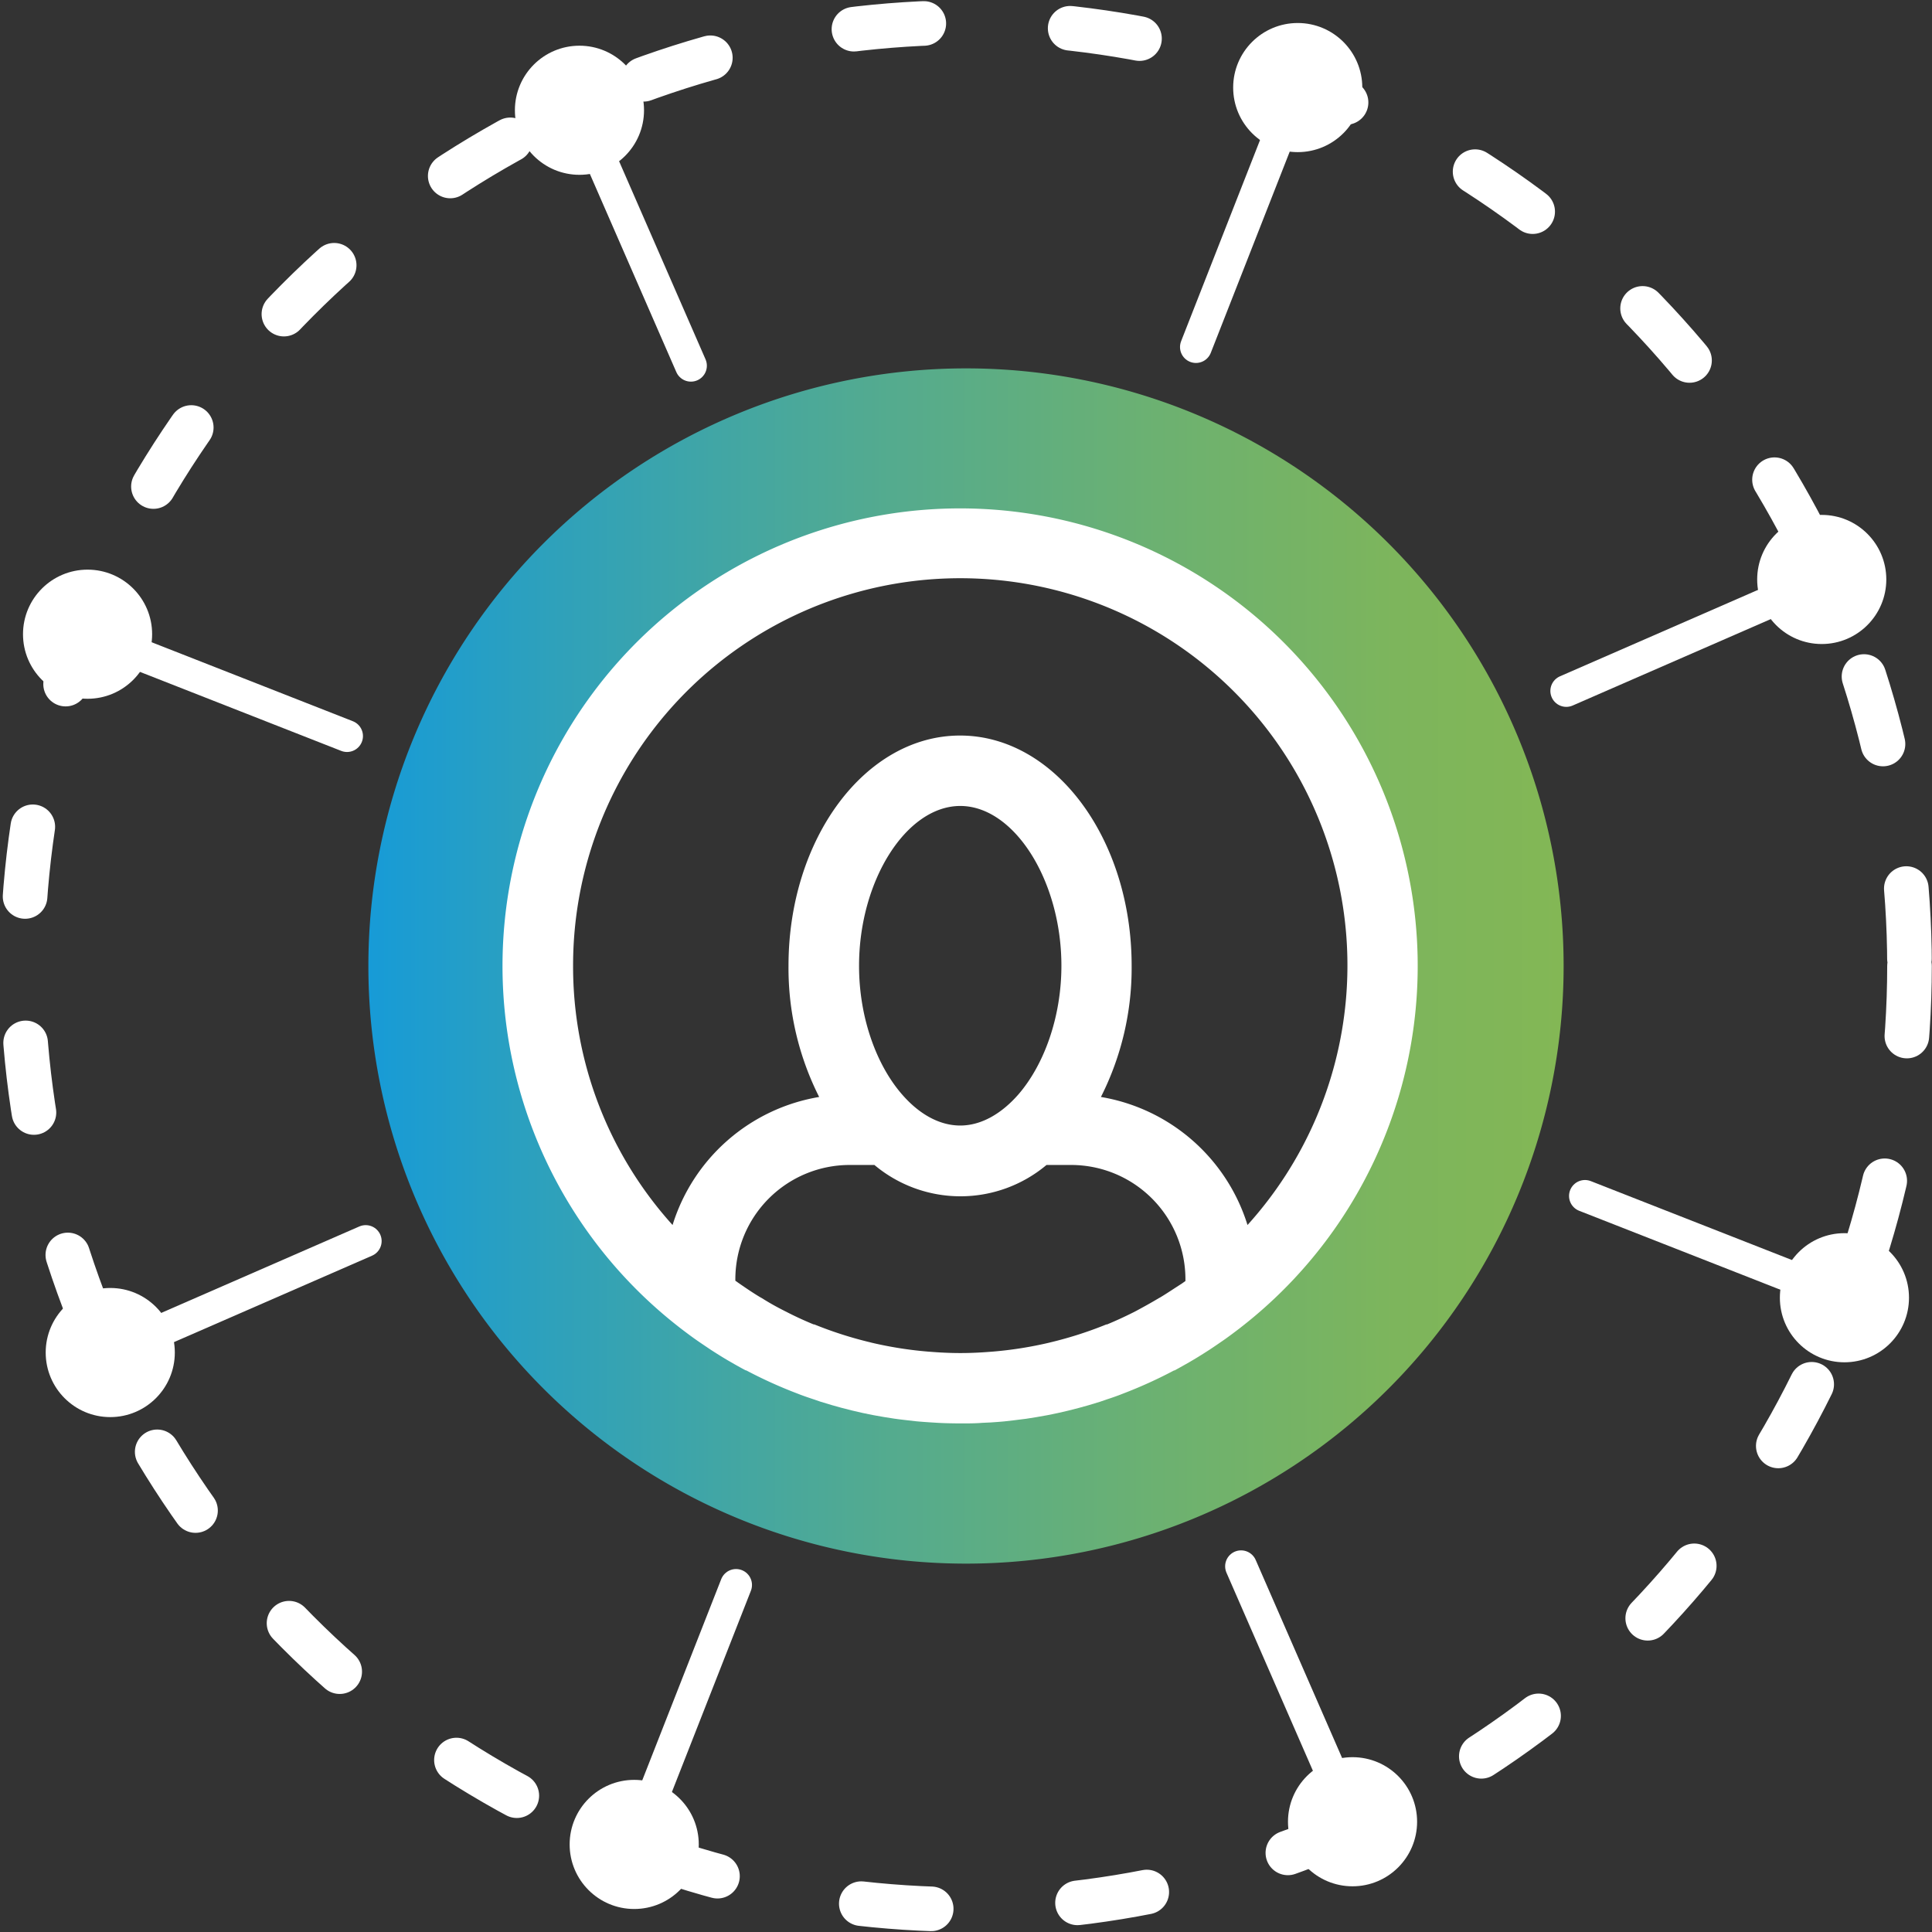
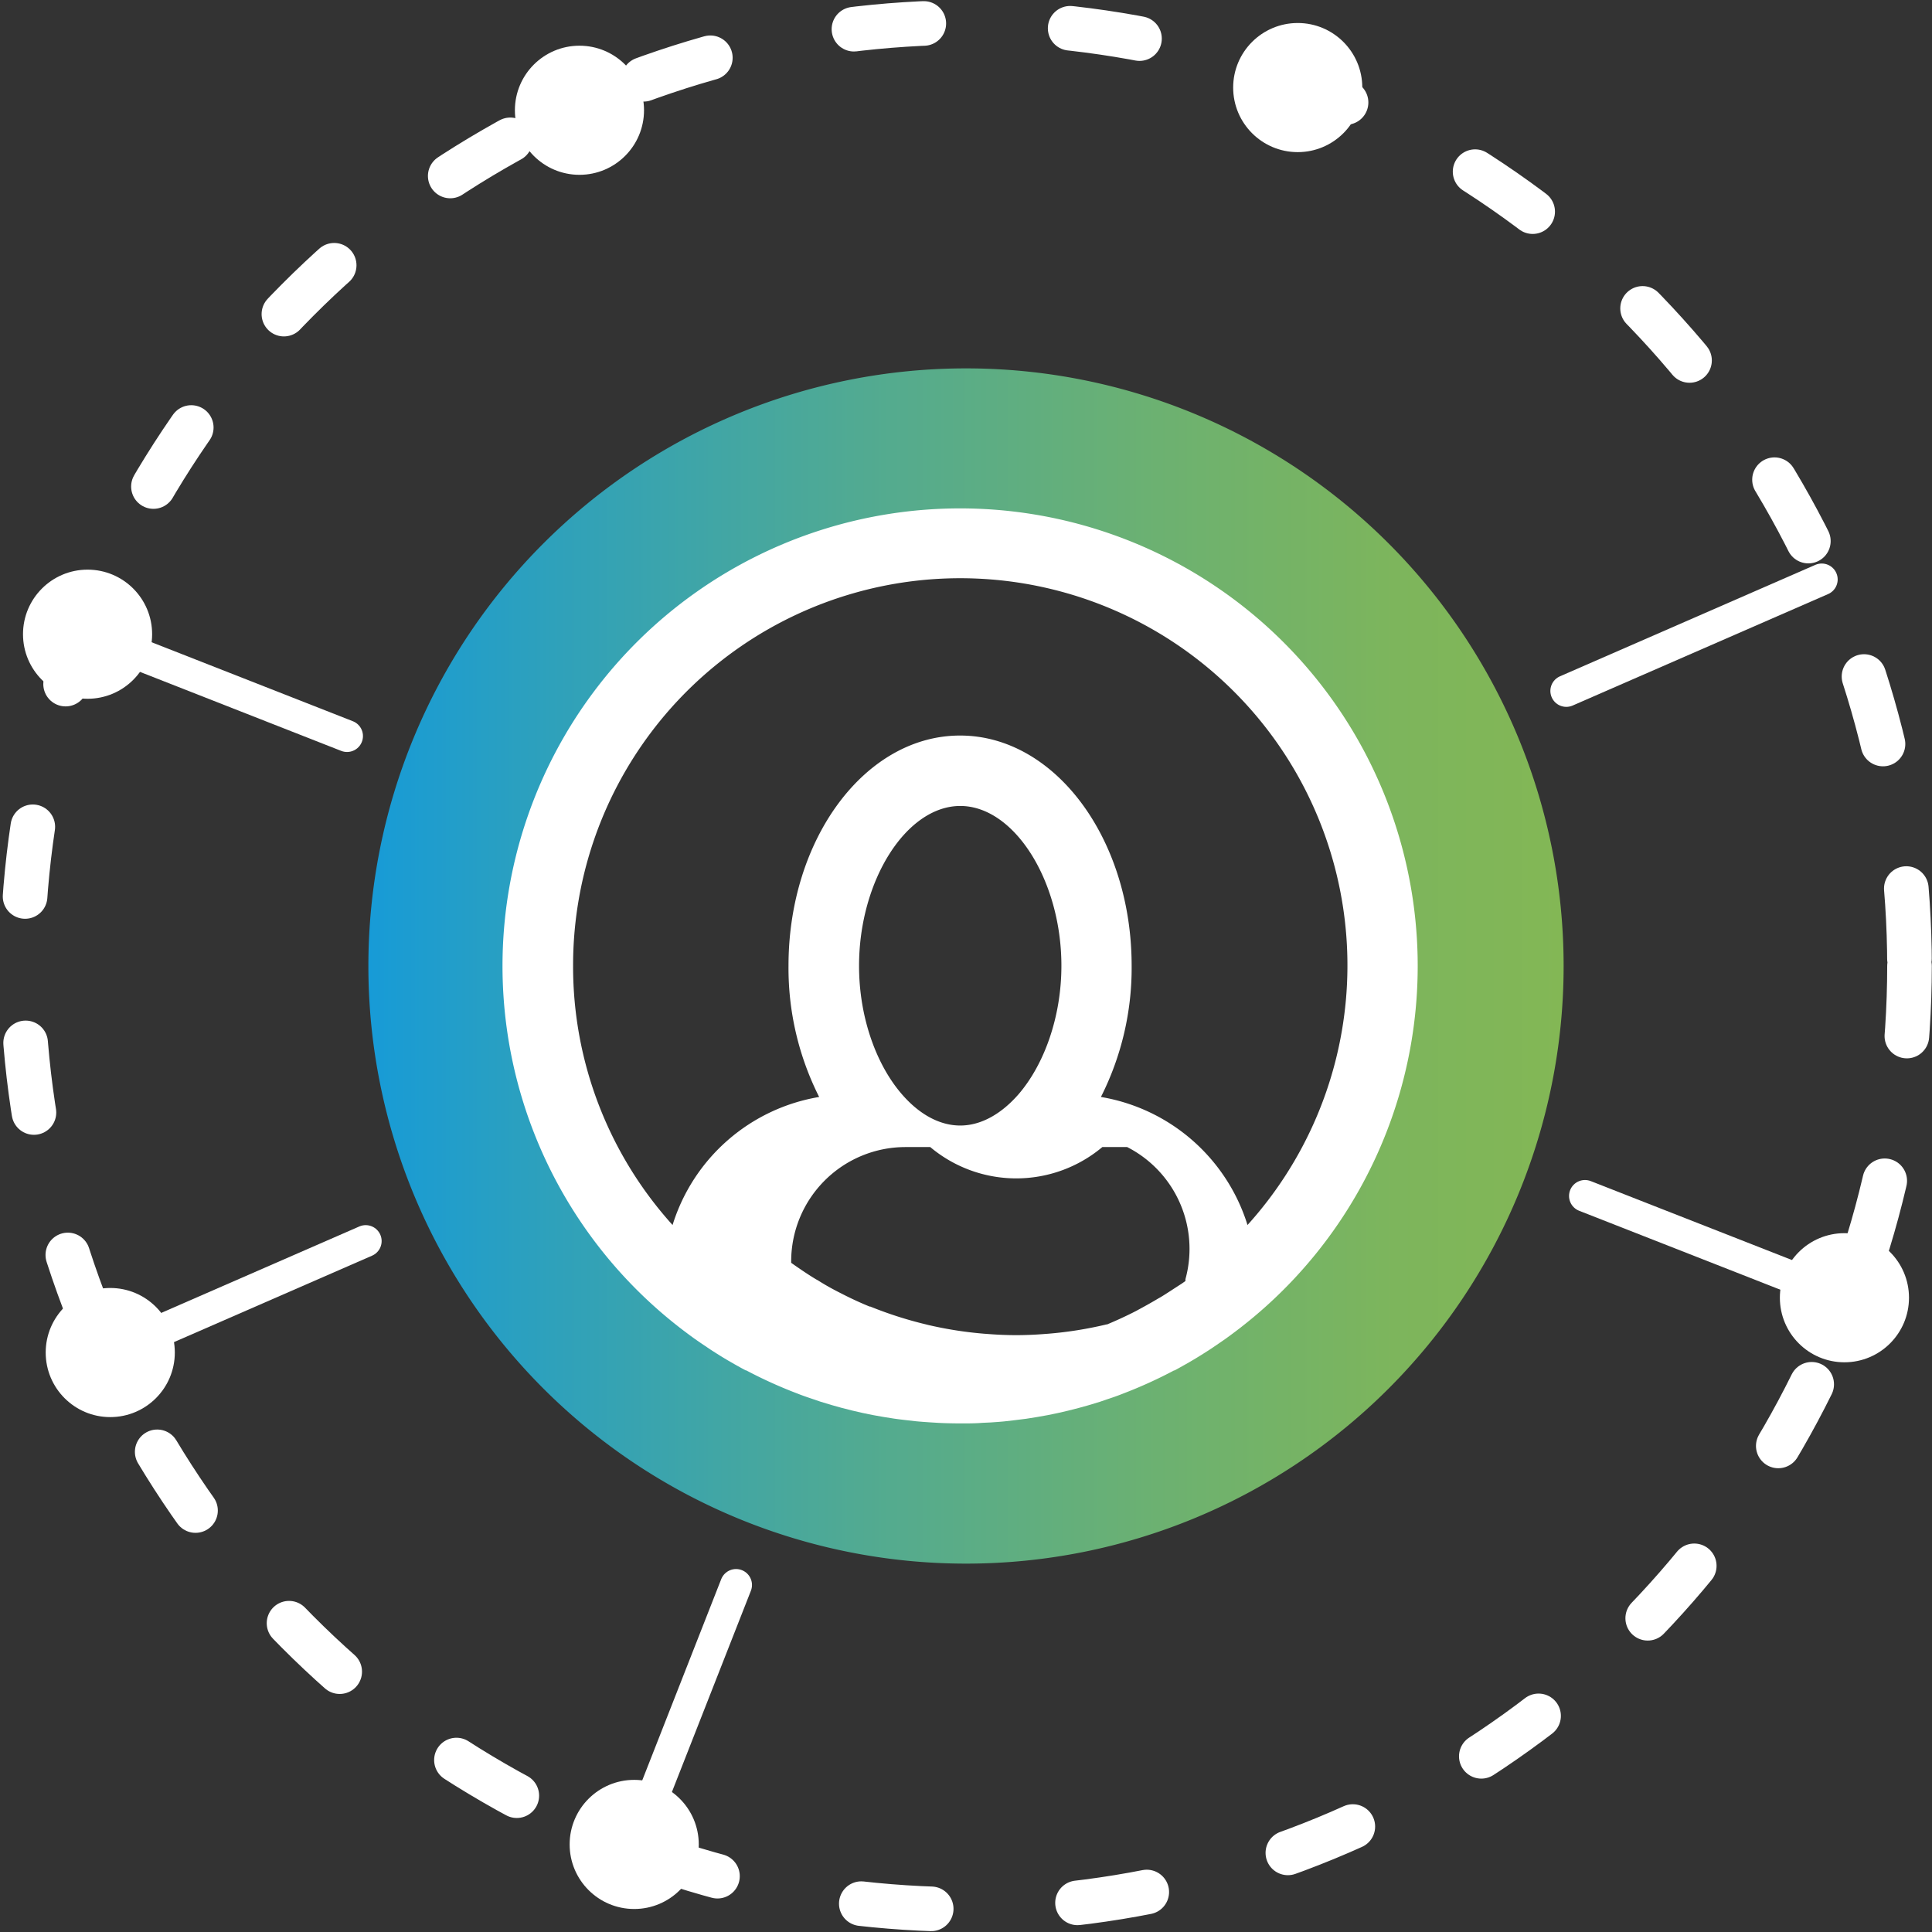
<svg xmlns="http://www.w3.org/2000/svg" viewBox="0 0 303.14 303.14">
  <rect x="0" y="0" width="303.14" height="303.14" fill="#333333" stroke="none" />
  <defs>
    <style>.cls-1{fill:url(#linear-gradient);}.cls-2{fill:#fff;}.cls-3,.cls-4{fill:none;stroke:#fff;stroke-linecap:round;stroke-linejoin:round;}.cls-3{stroke-width:5px;}.cls-4{stroke-width:7px;stroke-dasharray:11 23;}</style>
    <linearGradient id="linear-gradient" x1="57.8" y1="151.57" x2="245.34" y2="151.57" gradientUnits="userSpaceOnUse">
      <stop offset="0" stop-color="#179bd7" />
      <stop offset="0.13" stop-color="#2ba0bf" />
      <stop offset="0.41" stop-color="#51aa92" />
      <stop offset="0.66" stop-color="#6cb171" />
      <stop offset="0.86" stop-color="#7db55c" />
      <stop offset="1" stop-color="#83b755" />
    </linearGradient>
  </defs>
  <title>Asset 129@1x</title>
  <g id="Layer_2" data-name="Layer 2">
    <g id="Try_-_Getting_Started" data-name="Try - Getting Started">
      <path class="cls-1" d="M151.57,57.8a93.77,93.77,0,1,0,93.77,93.77A93.77,93.77,0,0,0,151.57,57.8Zm0,161a67.27,67.27,0,1,1,67.27-67.27A67.27,67.27,0,0,1,151.57,218.84Z" />
      <circle class="cls-2" cx="289.4" cy="203.62" r="10.13" />
      <line class="cls-3" x1="289.4" y1="203.62" x2="248.69" y2="187.65" />
-       <circle class="cls-2" cx="285.84" cy="90.92" r="10.13" />
      <line class="cls-3" x1="285.84" y1="90.92" x2="245.76" y2="108.41" />
      <circle class="cls-2" cx="203.62" cy="13.74" r="10.13" />
-       <line class="cls-3" x1="203.62" y1="13.74" x2="187.65" y2="54.45" />
      <circle class="cls-2" cx="90.92" cy="17.3" r="10.13" />
-       <line class="cls-3" x1="90.92" y1="17.3" x2="108.41" y2="57.38" />
      <circle class="cls-2" cx="13.74" cy="99.51" r="10.13" />
      <line class="cls-3" x1="13.74" y1="99.51" x2="54.45" y2="115.49" />
      <circle class="cls-2" cx="17.3" cy="212.22" r="10.13" />
      <line class="cls-3" x1="17.3" y1="212.22" x2="57.38" y2="194.73" />
      <circle class="cls-2" cx="99.51" cy="289.4" r="10.13" />
      <line class="cls-3" x1="99.51" y1="289.4" x2="115.49" y2="248.69" />
-       <circle class="cls-2" cx="212.22" cy="285.84" r="10.13" />
-       <line class="cls-3" x1="212.22" y1="285.84" x2="194.73" y2="245.76" />
-       <path class="cls-2" d="M155.43,223.19c.73-.05,1.46-.1,2.18-.17l1.48-.17,1.92-.24,1.58-.25,1.75-.31,1.65-.34,1.6-.37,1.72-.44,1.44-.4,1.82-.55,1.16-.4c.68-.22,1.35-.45,2-.7l.41-.16a71.62,71.62,0,0,0,8.07-3.66l.08,0c.81-.44,1.61-.89,2.41-1.35l.37-.22c.77-.45,1.52-.92,2.27-1.4l.42-.27c.75-.49,1.48-1,2.21-1.5l.37-.26c.74-.53,1.47-1.08,2.2-1.64l.23-.18a71.8,71.8,0,1,0-88.25,0l.24.19c.72.55,1.45,1.1,2.19,1.63l.37.26c.73.51,1.47,1,2.21,1.5l.42.27c.75.48,1.5.95,2.27,1.4l.38.22c.8.46,1.59.91,2.41,1.34l.08,0a71.56,71.56,0,0,0,8.07,3.65l.41.16c.66.25,1.34.48,2,.7l1.17.4,1.82.55,1.43.4,1.72.44,1.6.37,1.65.34,1.75.31,1.59.25c.63.09,1.27.17,1.91.24l1.48.17c.72.07,1.45.12,2.18.17l1.28.08c1.08.06,2.17.08,3.27.09h.43c1.1,0,2.19,0,3.28-.09Zm26.68-19.66-.31.17c-1.16.7-2.35,1.35-3.55,2l-.55.28q-2,1-4,1.83l-.11,0a60.78,60.78,0,0,1-8.76,2.81l-.24.06a60.25,60.25,0,0,1-8.79,1.39l-.8.06c-1.43.11-2.87.17-4.31.17s-2.88-.06-4.32-.17l-.8-.06a60.25,60.25,0,0,1-8.79-1.39l-.23-.06a61.31,61.31,0,0,1-8.77-2.81l-.11,0c-1.36-.56-2.7-1.17-4-1.83l-.55-.28c-1.21-.61-2.39-1.26-3.55-2l-.31-.17c-1.13-.68-2.22-1.42-3.3-2.17l-.58-.41v-.24a17.94,17.94,0,0,1,17.92-17.92h3.9a21,21,0,0,0,27,0h3.9A17.94,17.94,0,0,1,186,200.71V201l-.58.41C184.32,202.11,183.23,202.85,182.11,203.53Zm-47.32-52c0-13.36,7.42-25.07,15.88-25.07s15.87,11.71,15.87,25.07c0,8.07-2.72,15.52-6.73,20.17-2.62,3-5.8,4.9-9.14,4.9s-6.52-1.86-9.15-4.9C137.51,167.09,134.79,159.64,134.79,151.57Zm-44.87,0a60.75,60.75,0,1,1,105.82,40.68,29.14,29.14,0,0,0-23-20.09,44.86,44.86,0,0,0,4.82-20.59c0-19.95-12.05-36.12-26.92-36.12s-26.92,16.17-26.92,36.12a44.86,44.86,0,0,0,4.81,20.59,29.12,29.12,0,0,0-23,20.09A60.5,60.5,0,0,1,89.92,151.57Z" />
+       <path class="cls-2" d="M155.43,223.19c.73-.05,1.46-.1,2.18-.17l1.48-.17,1.92-.24,1.58-.25,1.75-.31,1.65-.34,1.6-.37,1.72-.44,1.44-.4,1.82-.55,1.16-.4c.68-.22,1.35-.45,2-.7l.41-.16a71.62,71.62,0,0,0,8.07-3.66l.08,0c.81-.44,1.61-.89,2.41-1.35l.37-.22c.77-.45,1.52-.92,2.27-1.4l.42-.27c.75-.49,1.48-1,2.21-1.5l.37-.26c.74-.53,1.47-1.08,2.2-1.64l.23-.18a71.8,71.8,0,1,0-88.25,0l.24.19c.72.55,1.45,1.1,2.19,1.63l.37.26c.73.51,1.47,1,2.21,1.5l.42.27c.75.48,1.5.95,2.27,1.4l.38.22c.8.46,1.59.91,2.41,1.34l.08,0a71.56,71.56,0,0,0,8.07,3.65l.41.16c.66.25,1.34.48,2,.7l1.17.4,1.82.55,1.43.4,1.72.44,1.6.37,1.65.34,1.75.31,1.59.25c.63.09,1.27.17,1.91.24l1.48.17c.72.07,1.45.12,2.18.17l1.28.08c1.08.06,2.17.08,3.27.09h.43c1.1,0,2.19,0,3.28-.09Zm26.68-19.66-.31.17c-1.16.7-2.35,1.35-3.55,2l-.55.28q-2,1-4,1.83l-.11,0l-.24.06a60.25,60.25,0,0,1-8.79,1.39l-.8.06c-1.43.11-2.87.17-4.31.17s-2.88-.06-4.32-.17l-.8-.06a60.25,60.25,0,0,1-8.79-1.39l-.23-.06a61.31,61.31,0,0,1-8.77-2.81l-.11,0c-1.36-.56-2.7-1.17-4-1.83l-.55-.28c-1.21-.61-2.39-1.26-3.55-2l-.31-.17c-1.13-.68-2.22-1.42-3.3-2.17l-.58-.41v-.24a17.94,17.94,0,0,1,17.92-17.92h3.9a21,21,0,0,0,27,0h3.9A17.94,17.94,0,0,1,186,200.71V201l-.58.41C184.32,202.11,183.23,202.85,182.11,203.53Zm-47.32-52c0-13.36,7.42-25.07,15.88-25.07s15.87,11.71,15.87,25.07c0,8.07-2.72,15.52-6.73,20.17-2.62,3-5.8,4.9-9.14,4.9s-6.52-1.86-9.15-4.9C137.51,167.09,134.79,159.64,134.79,151.57Zm-44.87,0a60.75,60.75,0,1,1,105.82,40.68,29.14,29.14,0,0,0-23-20.09,44.86,44.86,0,0,0,4.82-20.59c0-19.95-12.05-36.12-26.92-36.12s-26.92,16.17-26.92,36.12a44.86,44.86,0,0,0,4.81,20.59,29.12,29.12,0,0,0-23,20.09A60.5,60.5,0,0,1,89.92,151.57Z" />
      <circle class="cls-4" cx="151.57" cy="151.57" r="148.04" />
    </g>
  </g>
</svg>